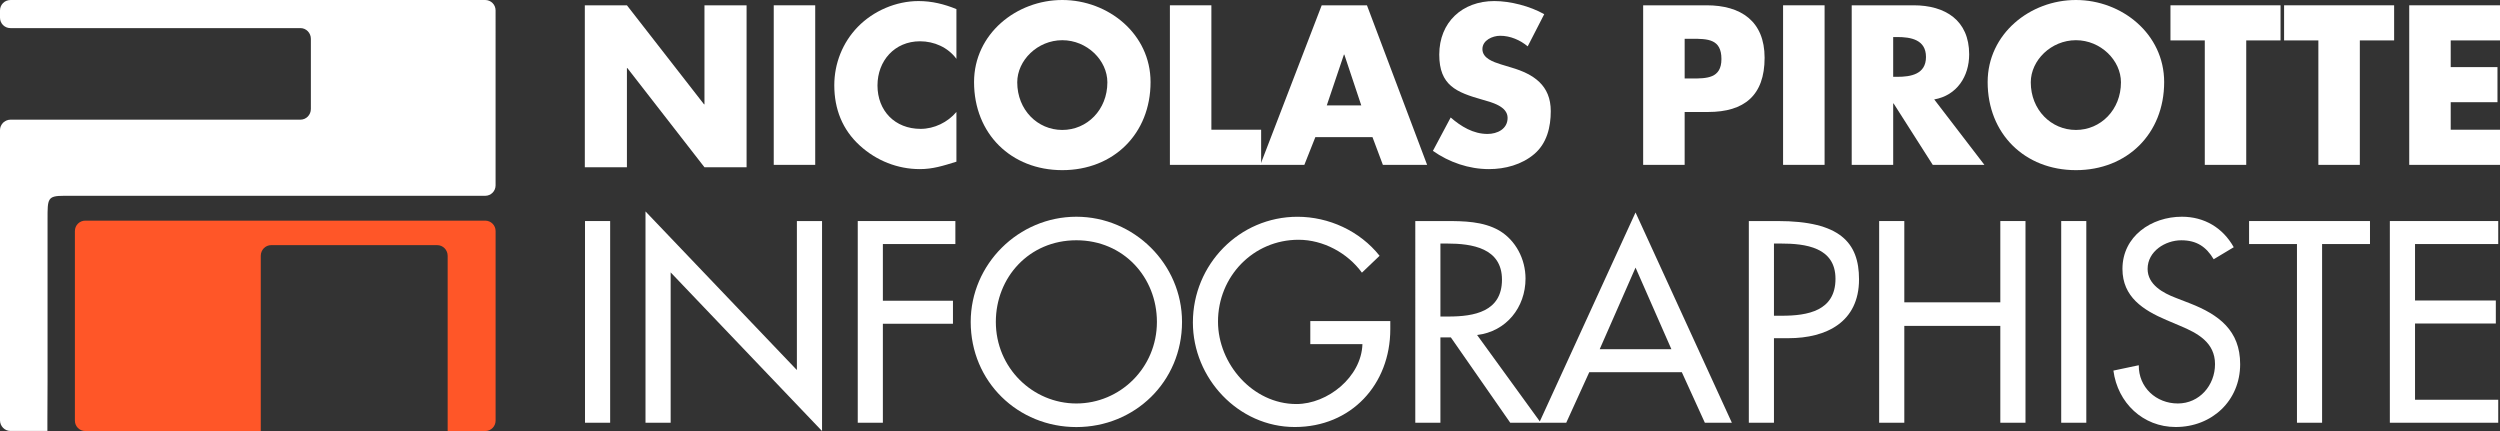
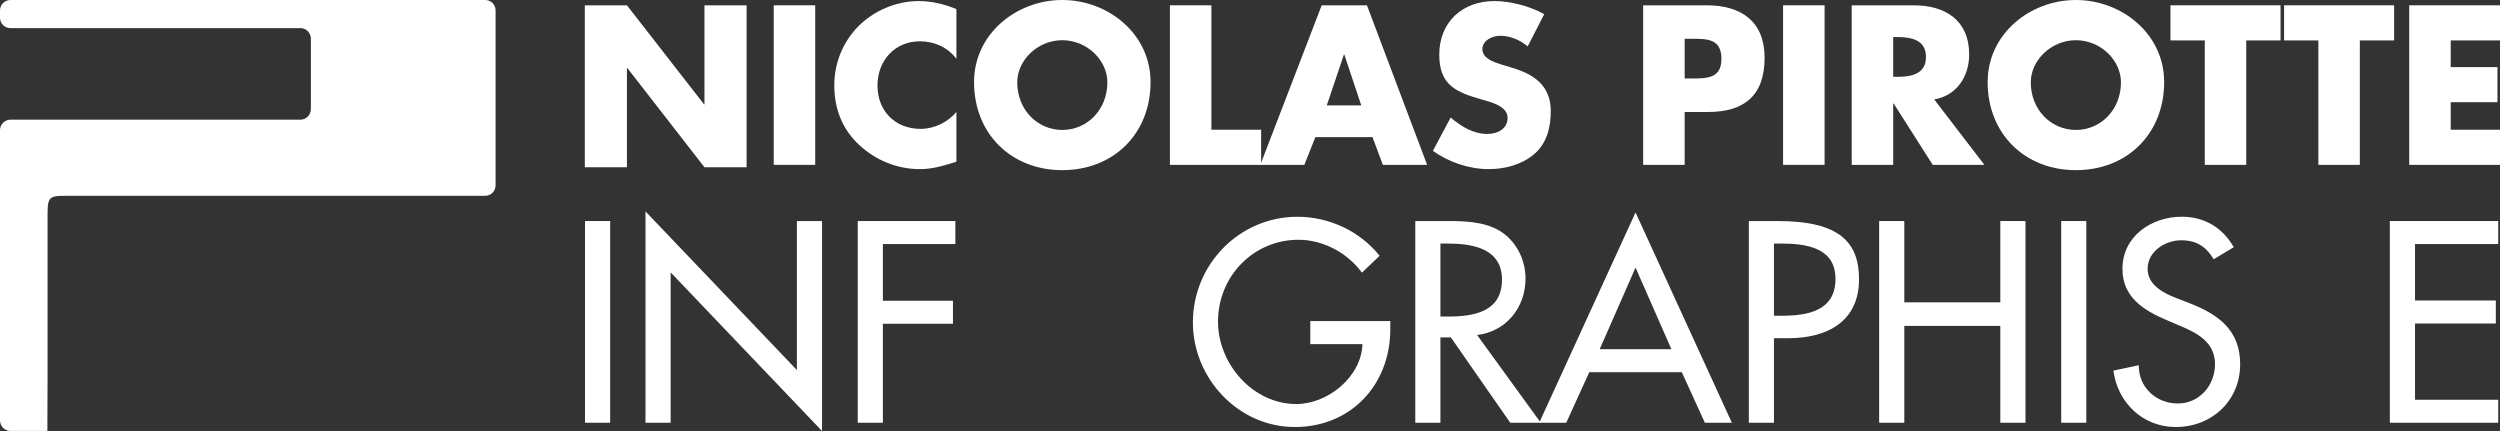
<svg xmlns="http://www.w3.org/2000/svg" version="1.1" id="Calque_1" x="0px" y="0px" width="290px" height="50px" viewBox="0 0 290 50" style="enable-background:new 0 0 290 50;" xml:space="preserve">
  <rect x="0" y="0" width="290" height="50" fill="#333333" stroke="none" />
  <g>
    <g>
-       <path style="fill:#FF5628;" d="M56.28,25.594H9.892c-0.666,0-1.204,0.537-1.204,1.205v21.994c0,0.67,0.538,1.207,1.204,1.207    h20.357V29.676c0-0.688,0.541-1.24,1.207-1.24h19.265c0.664,0,1.207,0.553,1.207,1.24V50h4.354c0.672,0,1.208-0.537,1.208-1.207    V26.799C57.488,26.131,56.952,25.594,56.28,25.594z" />
      <path style="fill:#FFFFFF;" d="M1.204,13.883L1.204,13.883c-0.307,0-0.585,0.126-0.799,0.318c-0.019,0.011-0.038,0.02-0.055,0.033    c-0.009,0.012-0.014,0.029-0.025,0.041C0.127,14.492,0,14.773,0,15.088l0,0v6.416V48.76c0,0.664,0.538,1.23,1.204,1.23l0,0h4.294    v-1.316l0.018-4.455V25.434c0-2.387-0.023-2.721,1.908-2.721h44.942h2.709h1.205c0.672,0,1.208-0.543,1.208-1.207V1.207    C57.488,0.537,56.952,0,56.28,0h-3.914c-0.002,0-0.007,0.003-0.009,0.003H1.204C0.538,0.004,0,0.544,0,1.21v0.844    C0,2.723,0.538,3.26,1.204,3.26h28.912h4.627h0.111c0.662,0,1.207,0.556,1.207,1.238v8.146c0,0.686-0.544,1.238-1.207,1.238    h-0.111h-4.627H4.31H1.204z" />
    </g>
    <g>
      <g>
        <rect x="67.861" y="25.641" style="fill:#FFFFFF;" width="2.917" height="23.396" />
        <polygon style="fill:#FFFFFF;" points="74.878,49.037 77.796,49.037 77.796,31.598 95.357,50 95.357,25.641 92.439,25.641      92.439,42.926 74.878,24.525    " />
        <polygon style="fill:#FFFFFF;" points="102.413,28.309 102.413,34.885 110.543,34.885 110.543,37.555 102.413,37.555      102.413,49.037 99.499,49.037 99.499,25.641 110.823,25.641 110.823,28.309    " />
        <g>
-           <path style="fill:#FFFFFF;" d="M134.202,37.34c0-5.15-3.854-9.469-9.344-9.469c-5.492,0-9.341,4.318-9.341,9.469      c0,5.336,4.283,9.463,9.341,9.463C129.917,46.803,134.202,42.676,134.202,37.34 M137.115,37.34      c0,6.951-5.494,12.199-12.257,12.199c-6.764,0-12.256-5.248-12.256-12.199c0-6.703,5.553-12.199,12.256-12.199      C131.563,25.141,137.115,30.637,137.115,37.34" />
          <path style="fill:#FFFFFF;" d="M161.275,37.246v0.934c0,6.418-4.531,11.354-11.08,11.354c-6.548,0-11.82-5.648-11.82-12.129      c0-6.74,5.397-12.26,12.133-12.26c3.63,0,7.228,1.641,9.525,4.527l-2.05,1.957c-1.675-2.297-4.495-3.816-7.353-3.816      c-5.248,0-9.342,4.252-9.342,9.496c0,4.898,4.034,9.559,9.093,9.559c3.632,0,7.541-3.135,7.662-6.951h-6.048v-2.67H161.275      L161.275,37.246z" />
          <path style="fill:#FFFFFF;" d="M167.088,36.717h0.934c2.977,0,6.207-0.561,6.207-4.279c0-3.666-3.475-4.188-6.365-4.188h-0.775      V36.717z M178.729,49.037h-3.541l-6.889-9.9h-1.211v9.9h-2.914V25.641h3.535c2.078,0,4.316,0.029,6.178,1.088      c1.951,1.143,3.074,3.346,3.074,5.584c0,3.35-2.236,6.145-5.617,6.547L178.729,49.037z" />
        </g>
        <path style="fill:#FFFFFF;" d="M189.723,31.041l-4.158,9.465h8.316L189.723,31.041z M184.354,43.176l-2.67,5.861h-3.135     l11.173-24.391l11.174,24.391h-3.134l-2.67-5.861H184.354z" />
        <g>
          <path style="fill:#FFFFFF;" d="M205.778,36.625h0.931c2.979,0,6.207-0.561,6.207-4.283c0-3.664-3.477-4.092-6.363-4.092h-0.774      V36.625z M205.778,49.037h-2.914V25.641h3.35c7.2,0,9.433,2.477,9.433,6.764c0,4.936-3.756,6.826-8.19,6.826h-1.678V49.037      L205.778,49.037z" />
        </g>
        <polygon style="fill:#FFFFFF;" points="232.037,35.07 232.037,25.641 234.957,25.641 234.957,49.037 232.037,49.037      232.037,37.803 220.9,37.803 220.9,49.037 217.982,49.037 217.982,25.641 220.9,25.641 220.9,35.07    " />
        <rect x="239.1" y="25.641" style="fill:#FFFFFF;" width="2.912" height="23.396" />
        <g>
          <path style="fill:#FFFFFF;" d="M256.787,30.074c-0.869-1.457-1.984-2.201-3.756-2.201c-1.857,0-3.908,1.273-3.908,3.32      c0,1.832,1.799,2.797,3.258,3.354l1.674,0.65c3.322,1.303,5.804,3.135,5.804,7.045c0,4.254-3.286,7.291-7.478,7.291      c-3.789,0-6.734-2.793-7.226-6.545l2.944-0.621c-0.031,2.572,2.017,4.436,4.529,4.436c2.511,0,4.314-2.107,4.314-4.561      c0-2.514-2.018-3.596-4.034-4.439l-1.614-0.684c-2.671-1.145-5.089-2.666-5.089-5.926c0-3.785,3.349-6.053,6.891-6.053      c2.604,0,4.745,1.273,6.019,3.537L256.787,30.074z" />
        </g>
-         <polygon style="fill:#FFFFFF;" points="269.362,49.037 266.448,49.037 266.448,28.309 260.893,28.309 260.893,25.641      274.918,25.641 274.918,28.309 269.362,28.309    " />
        <polygon style="fill:#FFFFFF;" points="277.222,25.641 289.795,25.641 289.795,28.309 280.143,28.309 280.143,34.857      289.515,34.857 289.515,37.527 280.143,37.527 280.143,46.371 289.795,46.371 289.795,49.037 277.222,49.037    " />
      </g>
      <polygon style="fill:#FFFFFF;" points="67.839,0.615 72.723,0.615 81.669,12.103 81.718,12.103 81.718,0.615 86.603,0.615     86.603,19.403 81.718,19.403 72.771,7.893 72.723,7.893 72.723,19.403 67.839,19.403   " />
      <rect x="89.754" y="0.615" style="fill:#FFFFFF;" width="4.811" height="18.509" />
      <g>
        <path style="fill:#FFFFFF;" d="M110.945,6.826c-0.981-1.33-2.578-2.037-4.225-2.037c-2.944,0-4.932,2.262-4.932,5.127     c0,2.928,2.013,5.033,5.006,5.033c1.573,0,3.144-0.764,4.15-1.963v5.77c-1.593,0.492-2.748,0.86-4.247,0.86     c-2.58,0-5.037-0.982-6.951-2.726c-2.03-1.844-2.969-4.248-2.969-6.998c0-2.524,0.959-4.957,2.727-6.776     c1.815-1.862,4.443-2.993,7.045-2.993c1.545,0,2.969,0.35,4.395,0.932L110.945,6.826L110.945,6.826z" />
        <path style="fill:#FFFFFF;" d="M118,9.549c0,3.193,2.354,5.525,5.226,5.525c2.876,0,5.229-2.332,5.229-5.525     c0-2.551-2.354-4.885-5.229-4.885C120.354,4.664,118,6.998,118,9.549 M133.465,9.522c0,5.993-4.296,10.215-10.239,10.215     c-5.937,0-10.236-4.222-10.236-10.215c0-5.594,4.914-9.522,10.236-9.522C128.553,0.002,133.465,3.93,133.465,9.522" />
      </g>
      <polygon style="fill:#FFFFFF;" points="140.52,15.047 146.292,15.047 146.292,19.124 135.708,19.124 135.708,0.615 140.52,0.615       " />
      <path style="fill:#FFFFFF;" d="M155.943,6.334h-0.049l-1.987,5.891h4L155.943,6.334z M152.581,15.907l-1.275,3.214h-5.107    l7.119-18.506h5.249l6.978,18.506h-5.132l-1.205-3.214H152.581z" />
      <g>
-         <path style="fill:#FFFFFF;" d="M177.215,5.377c-0.884-0.732-2.014-1.227-3.195-1.227c-0.883,0-2.06,0.514-2.06,1.545     c0,1.083,1.3,1.499,2.134,1.768l1.229,0.373c2.58,0.759,4.566,2.055,4.566,5.055c0,1.838-0.445,3.73-1.916,4.98     c-1.444,1.232-3.387,1.746-5.251,1.746c-2.332,0-4.616-0.787-6.506-2.115l2.062-3.873c1.201,1.047,2.627,1.909,4.271,1.909     c1.129,0,2.332-0.565,2.332-1.867c0-1.351-1.891-1.815-2.921-2.108c-3.02-0.859-5.007-1.646-5.007-5.229     c0-3.756,2.673-6.211,6.383-6.211c1.865,0,4.146,0.591,5.793,1.523L177.215,5.377z" />
+         <path style="fill:#FFFFFF;" d="M177.215,5.377c-0.884-0.732-2.014-1.227-3.195-1.227c-0.883,0-2.06,0.514-2.06,1.545     c0,1.083,1.3,1.499,2.134,1.768l1.229,0.373c2.58,0.759,4.566,2.055,4.566,5.055c0,1.838-0.445,3.73-1.916,4.98     c-1.444,1.232-3.387,1.746-5.251,1.746c-2.332,0-4.616-0.787-6.506-2.115l2.062-3.873c1.201,1.047,2.627,1.909,4.271,1.909     c1.129,0,2.332-0.565,2.332-1.867c0-1.351-1.891-1.815-2.921-2.108c-3.02-0.859-5.007-1.646-5.007-5.229     c0-3.756,2.673-6.211,6.383-6.211c1.865,0,4.146,0.591,5.793,1.523L177.215,5.377" />
        <path style="fill:#FFFFFF;" d="M195.42,9.105h0.811c1.74,0,3.455,0,3.455-2.258c0-2.331-1.59-2.35-3.455-2.35h-0.811V9.105z      M190.606,0.615h7.362c3.977,0,6.726,1.842,6.726,6.088c0,4.369-2.357,6.287-6.553,6.287h-2.722v6.134h-4.813V0.615z" />
      </g>
      <rect x="206.837" y="0.615" style="fill:#FFFFFF;" width="4.815" height="18.509" />
      <g>
        <path style="fill:#FFFFFF;" d="M219.609,8.912h0.464c1.575,0,3.341-0.289,3.341-2.305s-1.766-2.311-3.341-2.311h-0.464V8.912z      M230.191,19.124h-5.992l-4.54-7.122h-0.049v7.122h-4.812V0.615h7.189c3.661,0,6.437,1.738,6.437,5.689     c0,2.559-1.425,4.768-4.054,5.23L230.191,19.124z" />
        <path style="fill:#FFFFFF;" d="M235.57,9.549c0,3.193,2.36,5.525,5.239,5.525c2.868,0,5.222-2.332,5.222-5.525     c0-2.551-2.354-4.885-5.222-4.885C237.93,4.664,235.57,6.998,235.57,9.549 M251.043,9.522c0,5.993-4.299,10.215-10.233,10.215     c-5.942,0-10.243-4.222-10.243-10.215c0-5.594,4.912-9.522,10.243-9.522C246.129,0.002,251.043,3.93,251.043,9.522" />
      </g>
      <polygon style="fill:#FFFFFF;" points="260.563,19.124 255.755,19.124 255.755,4.688 251.774,4.688 251.774,0.615 264.543,0.615     264.543,4.688 260.563,4.688   " />
      <polygon style="fill:#FFFFFF;" points="273.74,19.124 268.931,19.124 268.931,4.688 264.955,4.688 264.955,0.615 277.719,0.615     277.719,4.688 273.74,4.688   " />
      <polygon style="fill:#FFFFFF;" points="284.282,4.688 284.282,7.785 289.707,7.785 289.707,11.855 284.282,11.855 284.282,15.047     290,15.047 290,19.124 279.471,19.124 279.471,0.615 290,0.615 290,4.688   " />
    </g>
  </g>
</svg>